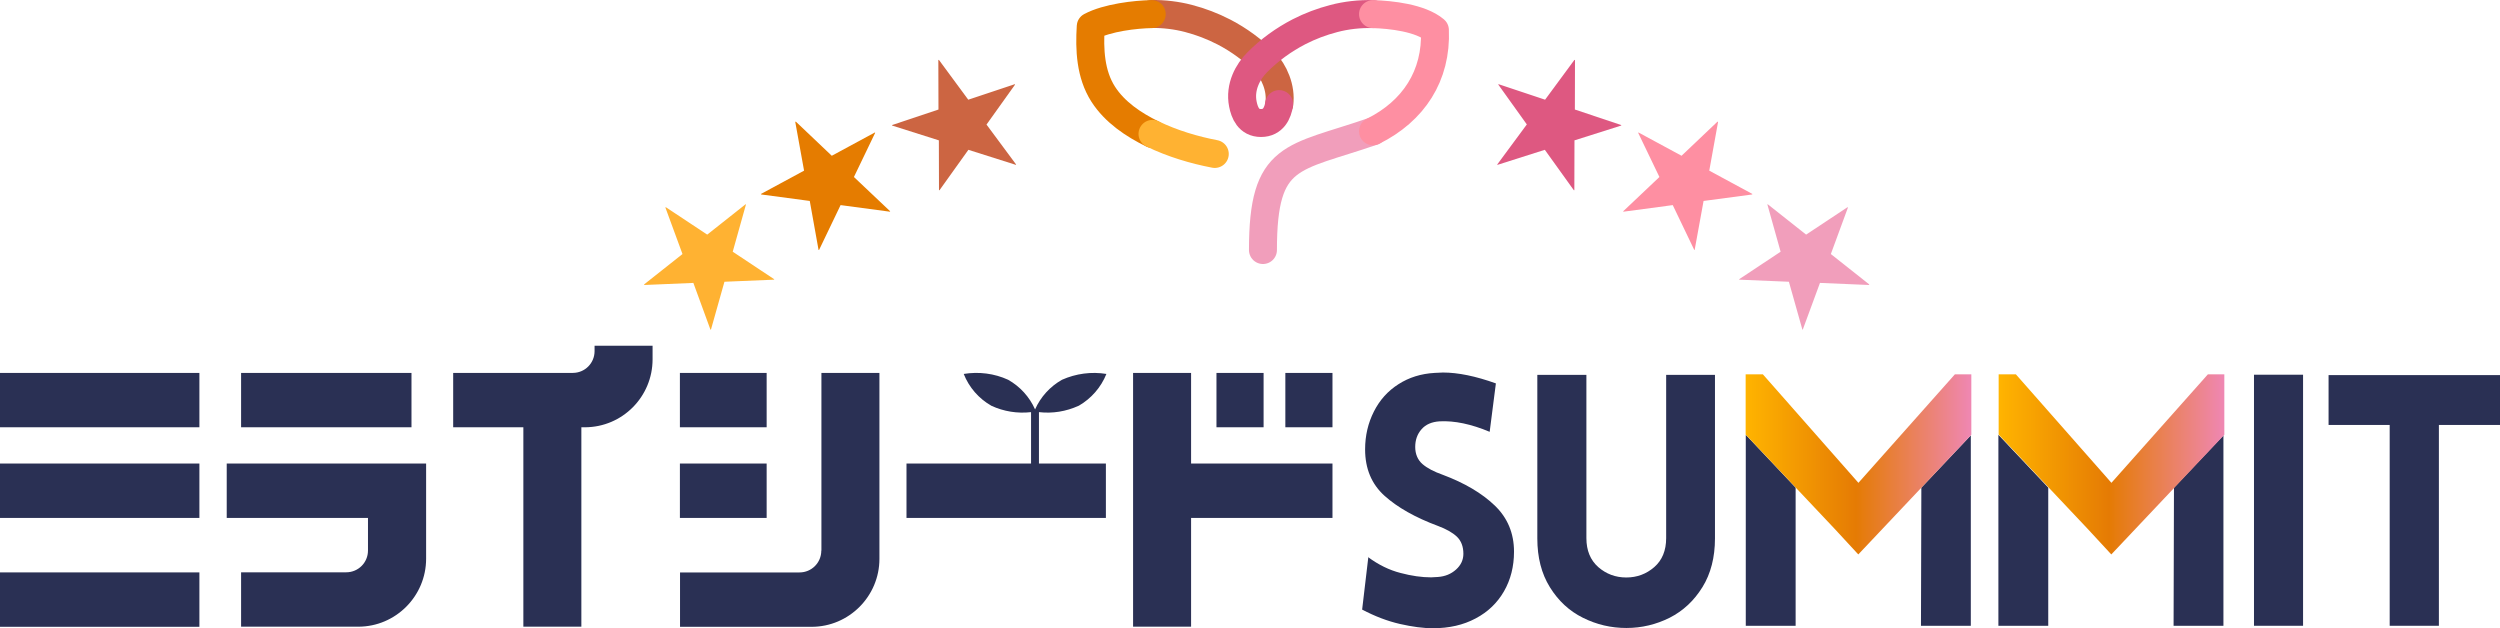
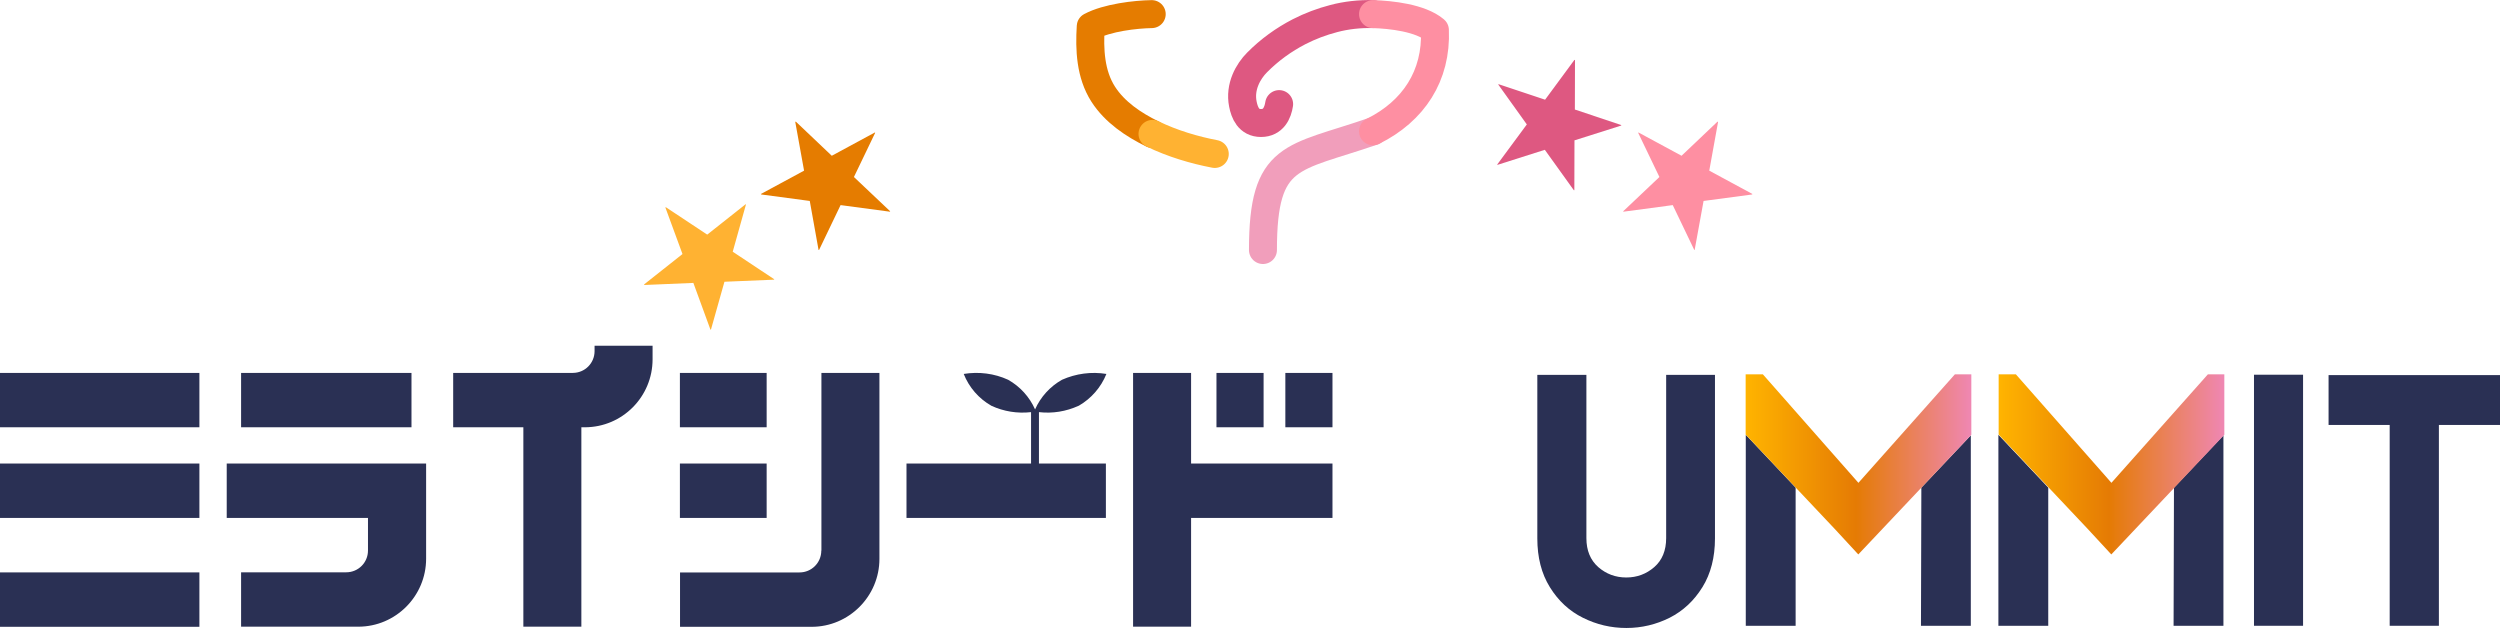
<svg xmlns="http://www.w3.org/2000/svg" xmlns:xlink="http://www.w3.org/1999/xlink" id="_レイヤー_2" data-name="レイヤー 2" viewBox="0 0 193.08 48.52">
  <defs>
    <style>
      .cls-1 {
        fill: #f19ebb;
      }

      .cls-1, .cls-2, .cls-3, .cls-4, .cls-5, .cls-6, .cls-7, .cls-8, .cls-9 {
        stroke-width: 0px;
      }

      .cls-10 {
        stroke: #de5881;
      }

      .cls-10, .cls-11, .cls-12, .cls-13, .cls-14, .cls-15 {
        fill: none;
        stroke-linecap: round;
        stroke-linejoin: round;
        stroke-width: 2.16px;
      }

      .cls-2 {
        fill: url(#_名称未設定グラデーション_1691);
      }

      .cls-3 {
        fill: #cc6542;
      }

      .cls-11 {
        stroke: #e57c00;
      }

      .cls-4 {
        fill: #de5881;
      }

      .cls-5 {
        fill: #2a3054;
      }

      .cls-6 {
        fill: #ffb232;
      }

      .cls-7 {
        fill: #e57c00;
      }

      .cls-12 {
        stroke: #ffb232;
      }

      .cls-8 {
        fill: #fe8fa2;
      }

      .cls-13 {
        stroke: #fe8fa2;
      }

      .cls-14 {
        stroke: #cc6542;
      }

      .cls-9 {
        fill: url(#_名称未設定グラデーション_1691-2);
      }

      .cls-15 {
        stroke: #f19ebb;
      }
    </style>
    <linearGradient id="_名称未設定グラデーション_1691" data-name="名称未設定グラデーション 1691" x1="134.82" y1="35.86" x2="152.25" y2="35.86" gradientUnits="userSpaceOnUse">
      <stop offset="0" stop-color="#ffb400" />
      <stop offset=".49" stop-color="#e57b04" />
      <stop offset="1" stop-color="#ef87b3" />
    </linearGradient>
    <linearGradient id="_名称未設定グラデーション_1691-2" data-name="名称未設定グラデーション 1691" x1="154.36" x2="171.79" xlink:href="#_名称未設定グラデーション_1691" />
  </defs>
  <g id="_ヘッダー" data-name="ヘッダー">
    <g>
      <g>
        <g>
          <path class="cls-5" d="M83.3,31.34c-.96.44-2.01.61-3.06.49v3.97h5.17v4.2h-15.4v-4.2h9.62v-3.97c-1.05.12-2.11-.05-3.06-.49-.97-.55-1.73-1.42-2.14-2.46,1.16-.19,2.36-.04,3.43.45.92.52,1.65,1.32,2.08,2.29.43-.97,1.16-1.77,2.08-2.29,1.08-.48,2.27-.64,3.43-.45-.42,1.04-1.17,1.9-2.14,2.46M0,48.41h15.4v-4.2H0v4.2ZM0,40h15.4v-4.2H0v4.2ZM0,33h15.4v-4.2H0v4.2ZM91.99,35.8v-7h-4.48v19.6h4.48v-8.4h10.92v-4.2h-10.92ZM93.95,33h3.64v-4.2h-3.64v4.2ZM99.27,33h3.64v-4.2h-3.64v4.2ZM18.62,33h13.16v-4.2h-13.16v4.2ZM17.5,40h10.92v2.52c0,.93-.75,1.68-1.68,1.68h-8.12v4.2h9.05c2.89,0,5.24-2.36,5.24-5.25v-7.35h-15.4v4.2ZM45.92,27.12c0,.93-.75,1.68-1.68,1.68h-9.24v4.2h5.42v15.4h4.48v-15.4h.28c2.89-.01,5.22-2.36,5.22-5.25v-1.05h-4.48v.42ZM52.51,40h6.7v-4.2h-6.7v4.2ZM52.51,33h6.7v-4.2h-6.7v4.2ZM63.43,42.53c0,.93-.75,1.68-1.68,1.68h-9.23v4.2h10.16c2.89,0,5.24-2.36,5.24-5.25v-14.36h-4.48v13.72Z" />
          <g>
-             <path class="cls-5" d="M105.65,43.02c.81.6,1.65,1.01,2.51,1.23.86.23,1.65.34,2.37.34l.53-.03c.55-.04,1.01-.23,1.39-.57.38-.34.57-.75.57-1.22,0-.56-.17-1-.5-1.32-.34-.32-.82-.59-1.46-.83-1.75-.65-3.13-1.43-4.13-2.33-1-.9-1.5-2.1-1.5-3.58,0-1.07.23-2.04.68-2.93.45-.89,1.08-1.59,1.9-2.11.81-.52,1.74-.81,2.79-.87l.64-.03c1.17,0,2.53.28,4.09.84l-.48,3.74c-1.43-.6-2.72-.87-3.87-.81-.6.04-1.07.24-1.39.61-.33.37-.49.83-.49,1.37s.19,1,.56,1.32c.37.32.89.59,1.57.83,1.68.63,3.02,1.42,4.01,2.37.99.95,1.49,2.14,1.49,3.57,0,1.14-.26,2.16-.77,3.05-.51.89-1.24,1.6-2.19,2.1-.95.51-2.05.76-3.3.76-.74,0-1.59-.11-2.55-.33-.96-.22-1.93-.59-2.92-1.11l.48-4.07Z" />
            <path class="cls-5" d="M131.48,45.35c-.65,1.05-1.49,1.83-2.53,2.36-1.04.52-2.16.79-3.34.79s-2.3-.26-3.36-.79c-1.05-.52-1.9-1.31-2.55-2.36-.65-1.05-.97-2.3-.97-3.77v-12.63h3.79v12.61c0,.96.31,1.7.92,2.24.61.53,1.33.8,2.16.8s1.55-.27,2.16-.8c.61-.53.92-1.28.92-2.24v-12.61h3.77v12.63c0,1.46-.32,2.72-.97,3.77Z" />
            <path class="cls-5" d="M174.08,48.33v-19.39h3.79v19.39h-3.79Z" />
            <path class="cls-5" d="M184.56,48.33v-15.51h-4.72v-3.85h13.24v3.85h-4.72v15.51h-3.79Z" />
            <g>
              <polygon class="cls-5" points="134.83 33.58 134.83 48.33 138.68 48.33 138.68 37.66 134.83 33.58" />
              <polygon class="cls-5" points="148.39 37.66 148.36 48.33 152.21 48.33 152.21 33.62 148.39 37.66" />
            </g>
            <g>
              <polygon class="cls-5" points="154.34 33.58 154.34 48.33 158.19 48.33 158.19 37.66 154.34 33.58" />
              <polygon class="cls-5" points="167.9 37.66 167.87 48.33 171.72 48.33 171.72 33.62 167.9 37.66" />
            </g>
          </g>
          <g>
-             <path class="cls-14" d="M88.96,1.08c.96-.01,1.92.11,2.81.34.96.25,1.88.6,2.77,1.06,1.15.6,2.22,1.38,3.16,2.33.68.69,1.28,2,1.1,3.22" />
            <path class="cls-10" d="M98.79,8.04c-.1.67-.44,1.46-1.4,1.46s-1.27-.8-1.4-1.46c-.27-1.35.42-2.54,1.1-3.22.96-.97,2.06-1.76,3.24-2.37.86-.44,1.76-.78,2.69-1.02.95-.25,2-.37,3.02-.34" />
            <path class="cls-15" d="M106.04,10.14c-6.24,2.16-8.5,1.64-8.5,9.17" />
            <path class="cls-13" d="M106.04,1.09c1.38.04,3.67.29,4.78,1.23.15,3.54-1.66,6.27-4.78,7.82" />
            <path class="cls-11" d="M89.01,10.35c-1.47-.72-2.91-1.68-3.81-3.08-.99-1.55-1.07-3.45-.96-5.23,1.28-.68,3.46-.93,4.71-.95" />
            <path class="cls-12" d="M93.82,11.89c-1.57-.3-3.27-.8-4.81-1.55" />
          </g>
        </g>
        <polygon class="cls-4" points="121.63 8.46 125.22 9.66 125.2 9.7 121.6 10.84 121.59 14.69 121.55 14.69 119.31 11.57 115.66 12.73 115.63 12.71 117.92 9.61 115.72 6.54 115.73 6.5 119.33 7.7 121.6 4.62 121.64 4.64 121.63 8.46" />
        <polygon class="cls-8" points="132.01 13.18 135.34 14.98 135.32 15.02 131.57 15.52 130.88 19.31 130.85 19.3 129.19 15.84 125.38 16.35 125.36 16.32 128.16 13.67 126.52 10.26 126.54 10.23 129.87 12.03 132.65 9.39 132.69 9.42 132.01 13.18" />
-         <polygon class="cls-1" points="141.4 19.62 144.37 21.97 144.34 22.01 140.56 21.85 139.23 25.46 139.2 25.45 138.16 21.76 134.33 21.6 134.31 21.57 137.52 19.44 136.5 15.8 136.52 15.77 139.49 18.12 142.69 16 142.72 16.03 141.4 19.62" />
-         <polygon class="cls-3" points="72.47 4.64 72.51 4.62 74.78 7.7 78.38 6.5 78.39 6.54 76.19 9.62 78.48 12.71 78.45 12.73 74.79 11.57 72.56 14.69 72.52 14.69 72.51 10.84 68.91 9.7 68.89 9.66 72.48 8.46 72.47 4.64" />
        <polygon class="cls-7" points="61.42 9.42 61.46 9.39 64.24 12.03 67.57 10.23 67.59 10.26 65.95 13.67 68.75 16.32 68.73 16.35 64.92 15.84 63.26 19.3 63.22 19.31 62.54 15.52 58.79 15.02 58.77 14.98 62.1 13.18 61.42 9.42" />
        <polygon class="cls-6" points="51.39 16.03 51.42 16 54.62 18.12 57.59 15.77 57.61 15.8 56.59 19.44 59.8 21.57 59.78 21.6 55.95 21.76 54.91 25.45 54.87 25.46 53.55 21.85 49.77 22.01 49.74 21.97 52.71 19.62 51.39 16.03" />
      </g>
      <polygon class="cls-2" points="150.98 28.91 143.53 37.29 136.15 28.91 134.82 28.91 134.82 33.56 141.69 40.84 143.52 42.82 152.25 33.58 152.25 28.91 150.98 28.91" />
      <polygon class="cls-9" points="170.52 28.91 163.07 37.29 155.69 28.91 154.36 28.91 154.36 33.56 161.23 40.84 163.06 42.82 171.79 33.58 171.79 28.91 170.52 28.91" />
    </g>
  </g>
</svg>